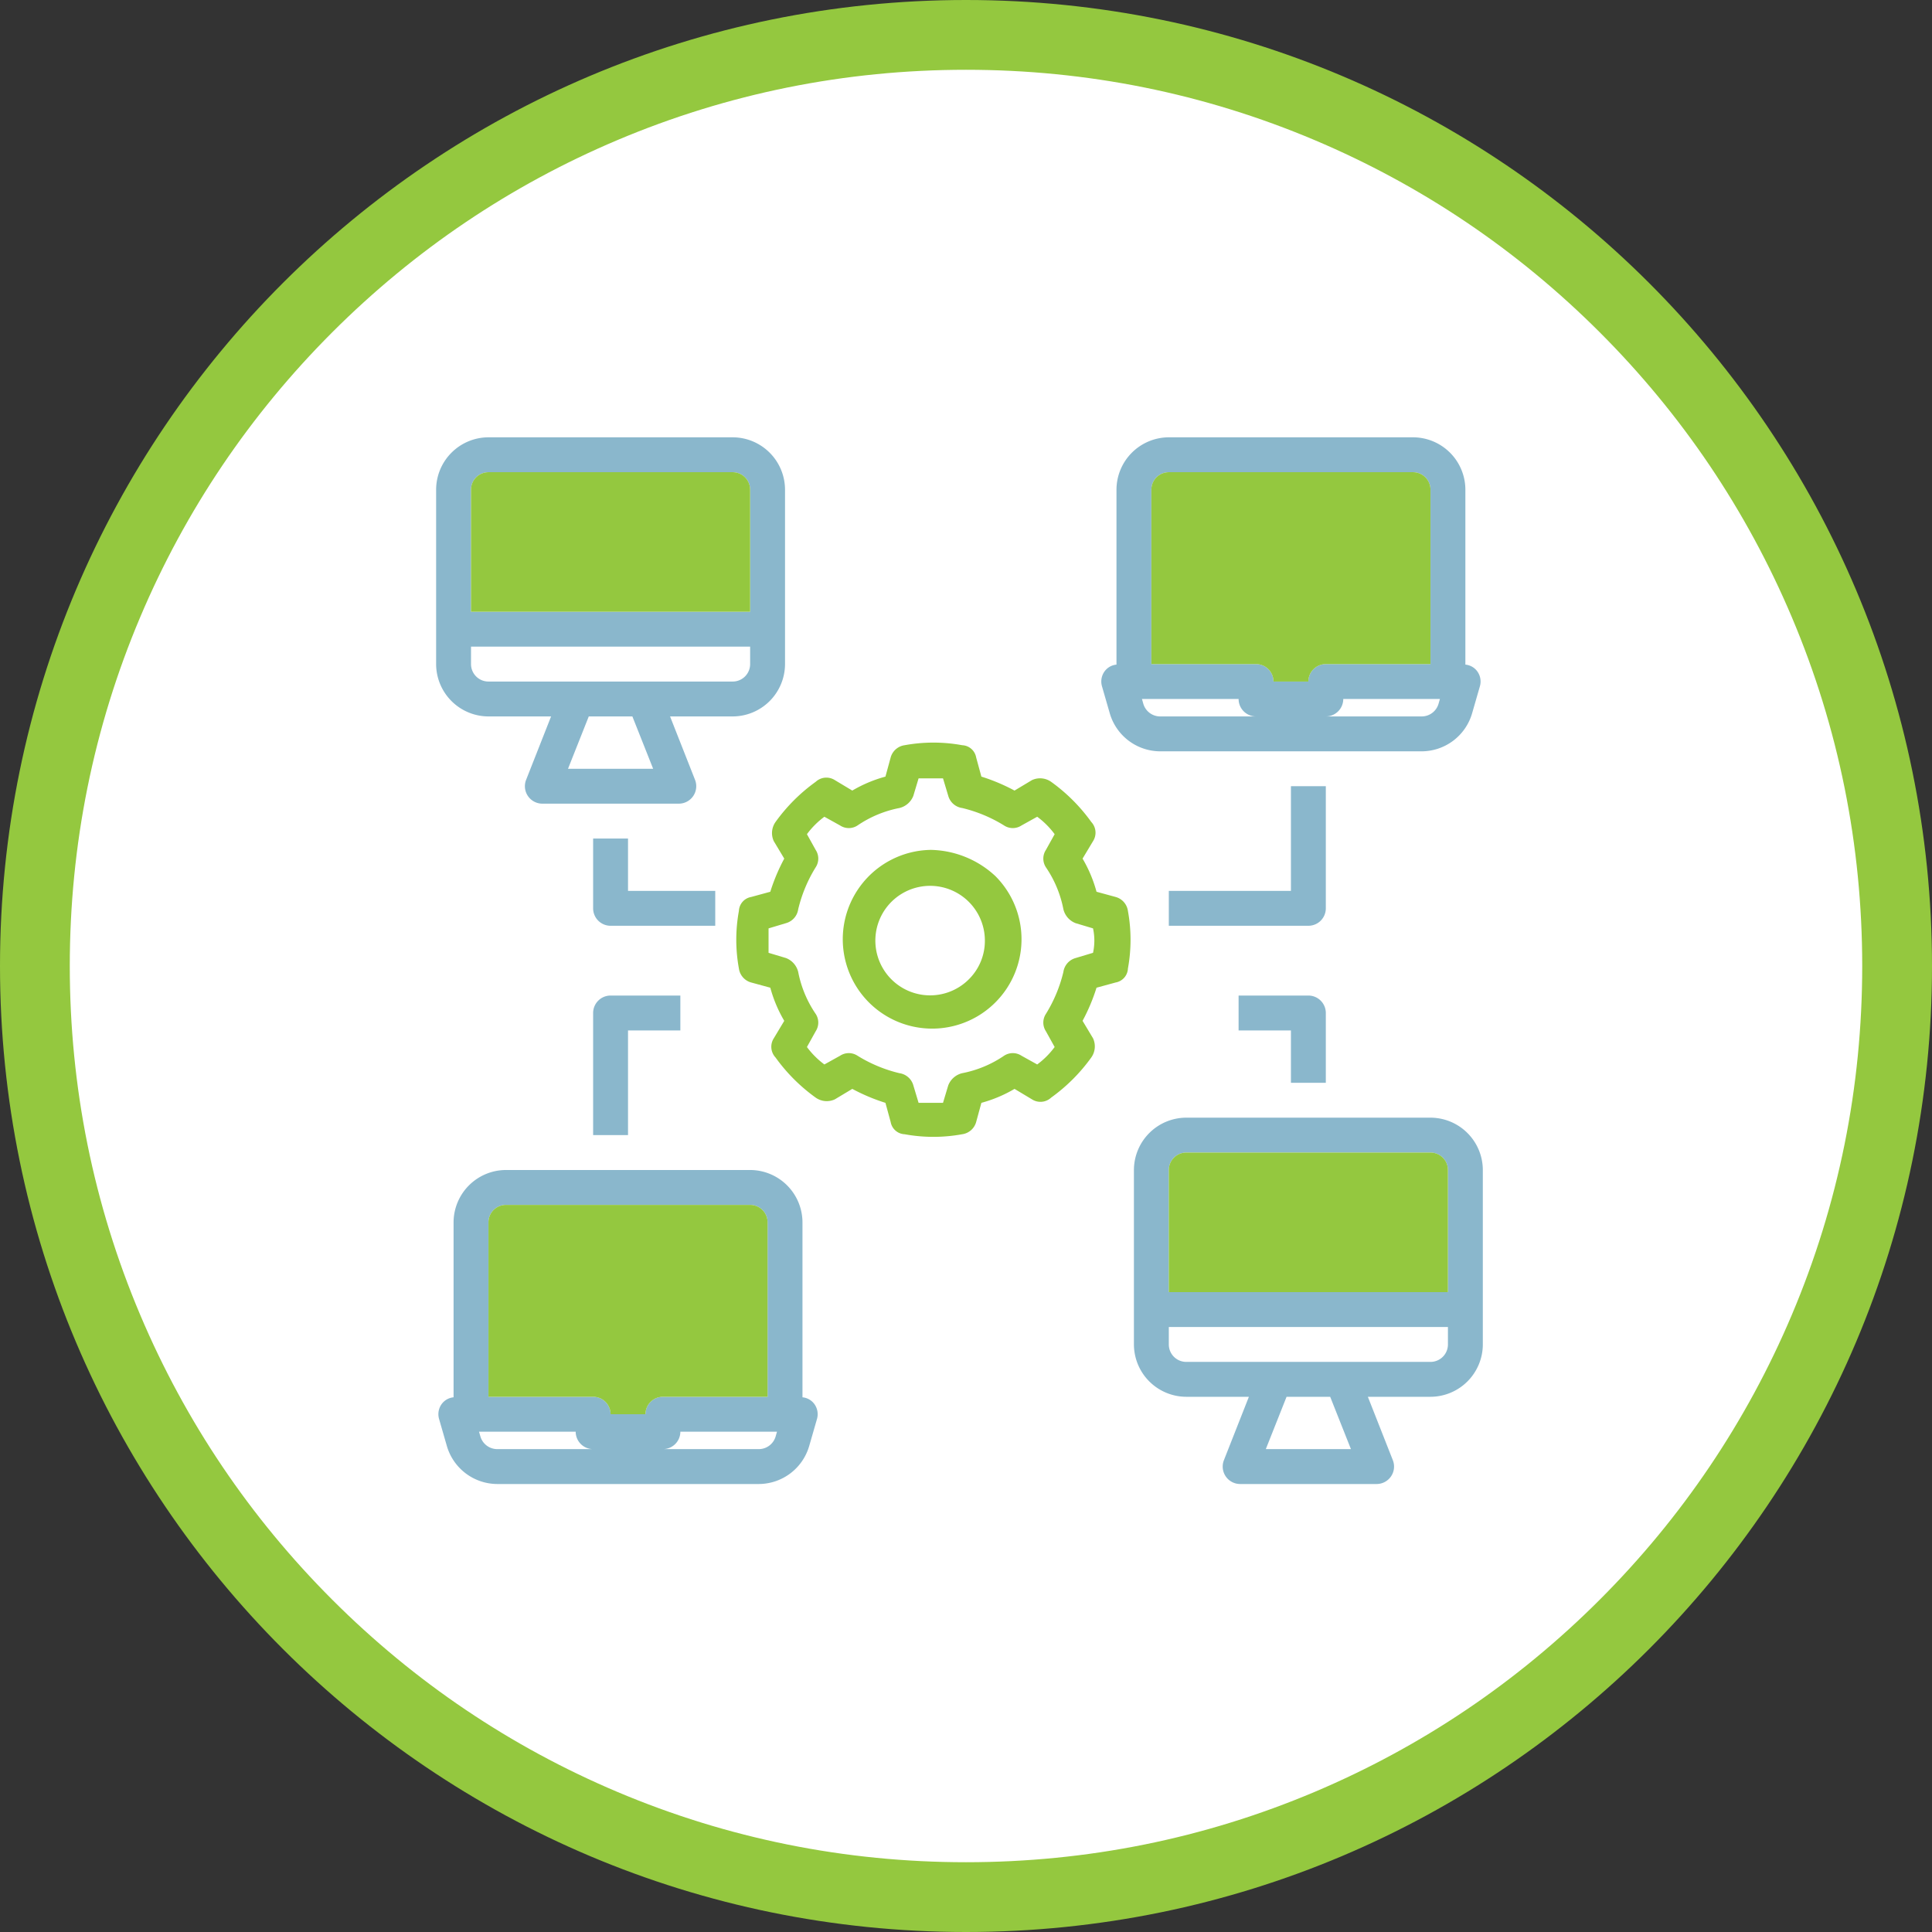
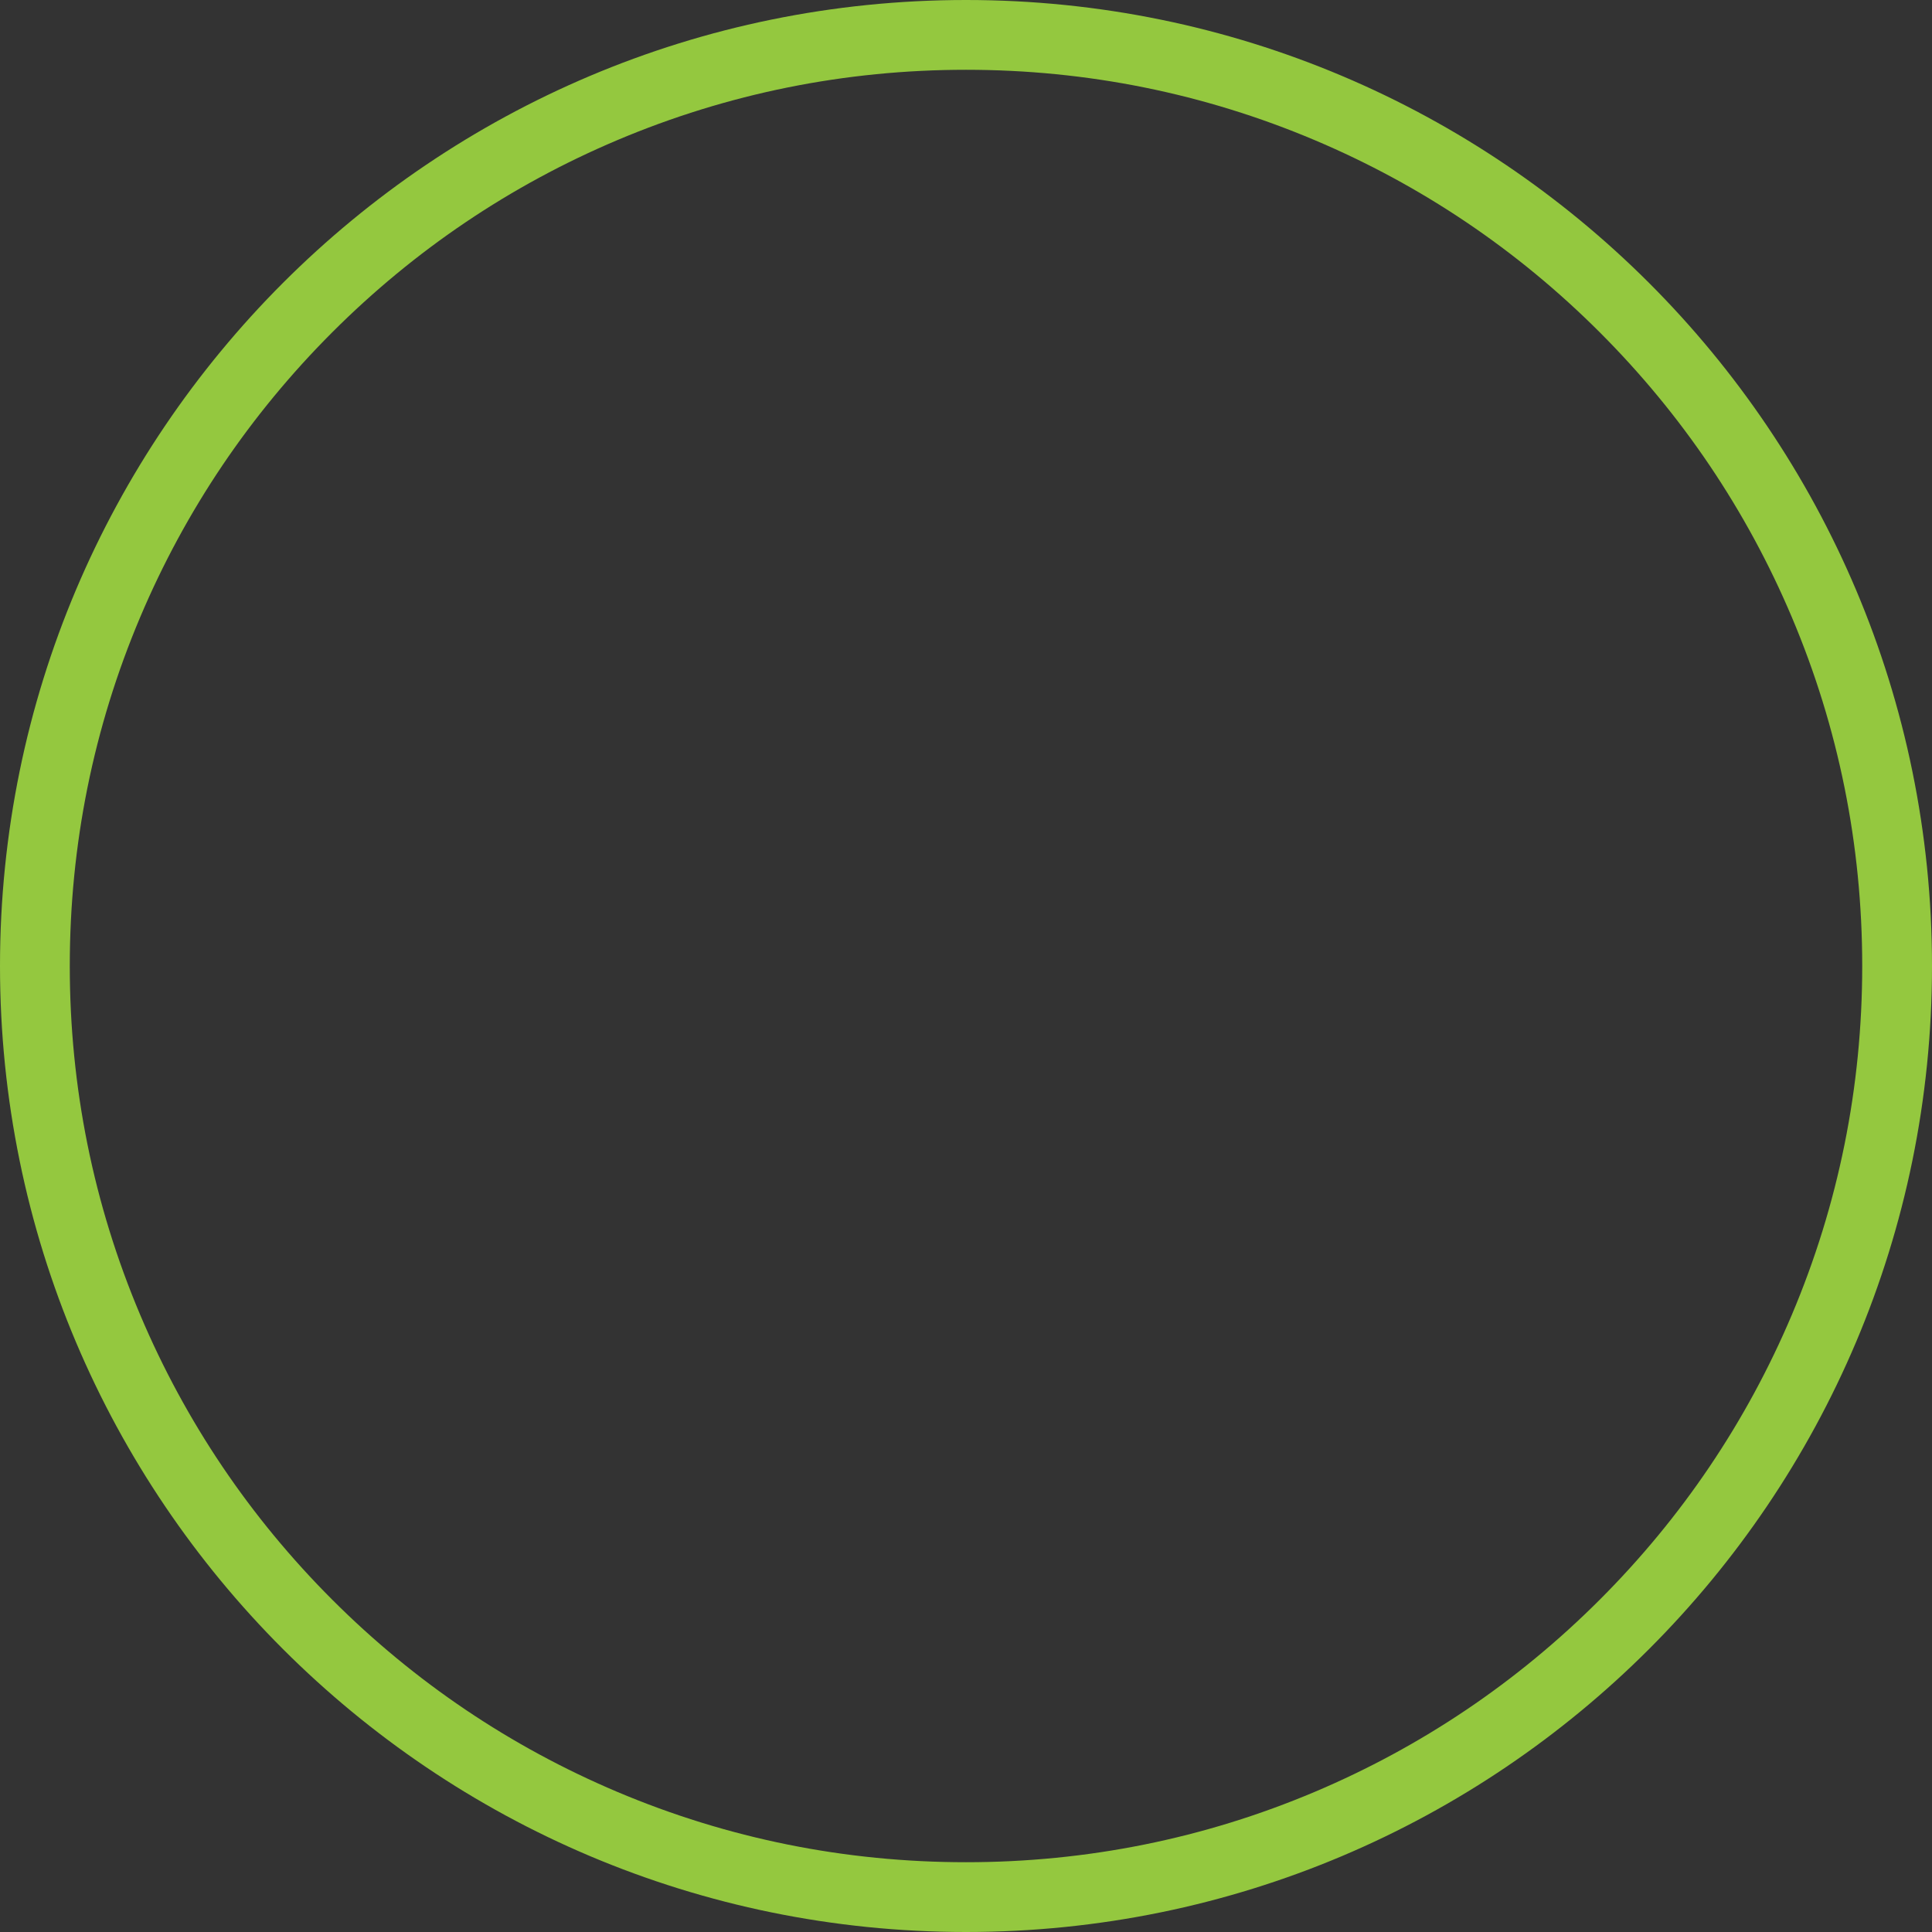
<svg xmlns="http://www.w3.org/2000/svg" width="110.748" height="110.749" viewBox="0 0 110.748 110.749">
  <rect x="0" y="0" width="110.748" height="110.749" fill="#333333" stroke="none" />
  <defs>
    <clipPath id="clip-path">
-       <rect id="Rectangle_538" data-name="Rectangle 538" width="60" height="60" fill="none" />
-     </clipPath>
+       </clipPath>
  </defs>
  <g id="User_Friendly" data-name="User Friendly" transform="translate(17532.25 -1131.126)">
    <g id="Path_3321" data-name="Path 3321" transform="translate(-17532.25 1131.126)" fill="#fff">
-       <path d="M 55.374 108.748 C 48.168 108.748 41.178 107.337 34.599 104.555 C 28.244 101.867 22.535 98.018 17.633 93.115 C 12.73 88.213 8.882 82.505 6.194 76.149 C 3.411 69.57 2 62.58 2 55.374 C 2 48.168 3.411 41.178 6.194 34.599 C 8.882 28.244 12.73 22.535 17.633 17.633 C 22.535 12.73 28.244 8.882 34.599 6.194 C 41.178 3.411 48.168 2 55.374 2 C 62.58 2 69.57 3.411 76.149 6.194 C 82.505 8.882 88.213 12.73 93.115 17.633 C 98.018 22.535 101.867 28.244 104.555 34.599 C 107.337 41.178 108.748 48.168 108.748 55.374 C 108.748 62.58 107.337 69.57 104.555 76.149 C 101.867 82.505 98.018 88.213 93.115 93.115 C 88.213 98.018 82.505 101.867 76.149 104.555 C 69.57 107.337 62.58 108.748 55.374 108.748 Z" stroke="none" />
      <path d="M 55.374 4 C 48.437 4 41.709 5.358 35.378 8.036 C 29.261 10.623 23.767 14.328 19.047 19.047 C 14.328 23.767 10.623 29.261 8.036 35.378 C 5.358 41.709 4 48.437 4 55.374 C 4 62.311 5.358 69.039 8.036 75.37 C 10.623 81.487 14.328 86.982 19.047 91.701 C 23.767 96.421 29.261 100.125 35.378 102.713 C 41.709 105.391 48.437 106.748 55.374 106.748 C 62.311 106.748 69.039 105.391 75.37 102.713 C 81.487 100.125 86.982 96.421 91.701 91.701 C 96.421 86.982 100.125 81.487 102.713 75.37 C 105.391 69.039 106.748 62.311 106.748 55.374 C 106.748 48.437 105.391 41.709 102.713 35.378 C 100.125 29.261 96.421 23.767 91.701 19.047 C 86.982 14.328 81.487 10.623 75.37 8.036 C 69.039 5.358 62.311 4 55.374 4 M 55.374 0 C 85.956 0 110.748 24.792 110.748 55.374 C 110.748 85.956 85.956 110.748 55.374 110.748 C 24.792 110.748 0 85.956 0 55.374 C 0 24.792 24.792 0 55.374 0 Z" stroke="none" fill="#94c83f" />
    </g>
    <g id="Group_1746" data-name="Group 1746" transform="translate(-17507.25 1156.194)">
      <g id="Group_1745" data-name="Group 1745" clip-path="url(#clip-path)">
-         <path id="Path_3336" data-name="Path 3336" d="M21.67,55.4A.955.955,0,0,0,21,55.03V45a3.008,3.008,0,0,0-3-3H4a3.01,3.01,0,0,0-3,3V55.03a.955.955,0,0,0-.67.37.99.99,0,0,0-.159.88l.45,1.56A3.02,3.02,0,0,0,3.5,60h15a3.02,3.02,0,0,0,2.88-2.16l.45-1.56A.99.99,0,0,0,21.67,55.4ZM3.5,58a1.008,1.008,0,0,1-.96-.72L2.459,57H8a1,1,0,0,0,1,1ZM12,56H10a1,1,0,0,0-1-1H3V45a1,1,0,0,1,1-1H18a1,1,0,0,1,1,1V55H13a1,1,0,0,0-1,1m7.46,1.28a1.007,1.007,0,0,1-.96.72H13a1,1,0,0,0,1-1h5.54Z" fill="#8ab7cc" />
-         <path id="Path_3337" data-name="Path 3337" d="M57,39H43a3.008,3.008,0,0,0-3,3V52a3.008,3.008,0,0,0,3,3h3.59l-1.43,3.63A1,1,0,0,0,46.09,60h7.82a1,1,0,0,0,.93-1.37L53.41,55H57a3.008,3.008,0,0,0,3-3V42a3.008,3.008,0,0,0-3-3ZM47.56,58l1.19-3h2.5l1.19,3ZM58,52a1,1,0,0,1-1,1H43a1,1,0,0,1-1-1V51H58Zm0-3H42V42a1,1,0,0,1,1-1H57a1,1,0,0,1,1,1Z" fill="#8ab7cc" />
        <path id="Path_3338" data-name="Path 3338" d="M16,26H11V23H9v4a1,1,0,0,0,1,1h6Z" fill="#8ab7cc" />
-         <path id="Path_3339" data-name="Path 3339" d="M9,33v7h2V34h3V32H10a1,1,0,0,0-1,1" fill="#8ab7cc" />
        <path id="Path_3340" data-name="Path 3340" d="M51,20H49v6H42v2h8a1,1,0,0,0,1-1Z" fill="#8ab7cc" />
        <path id="Path_3341" data-name="Path 3341" d="M51,37V33a1,1,0,0,0-1-1H46v2h3v3Z" fill="#8ab7cc" />
        <path id="Path_3342" data-name="Path 3342" d="M59.67,13.4A.951.951,0,0,0,59,13.03V3a3.008,3.008,0,0,0-3-3H42a3.01,3.01,0,0,0-3,3V13.03a.951.951,0,0,0-.67.37.99.99,0,0,0-.159.88l.45,1.56A3.02,3.02,0,0,0,41.5,18h15a3.02,3.02,0,0,0,2.88-2.16l.45-1.56A.99.99,0,0,0,59.67,13.4ZM41.5,16a1.008,1.008,0,0,1-.96-.72l-.08-.28H46a1,1,0,0,0,1,1ZM50,14H48a1,1,0,0,0-1-1H41V3a1,1,0,0,1,1-1H56a1,1,0,0,1,1,1V13H51a1,1,0,0,0-1,1m7.46,1.28a1.007,1.007,0,0,1-.96.72H51a1,1,0,0,0,1-1h5.54Z" fill="#8ab7cc" />
        <path id="Path_3343" data-name="Path 3343" d="M17,0H3A3.008,3.008,0,0,0,0,3V13a3.008,3.008,0,0,0,3,3H6.59L5.16,19.63A1,1,0,0,0,6.09,21h7.82a1,1,0,0,0,.93-1.37L13.41,16H17a3.008,3.008,0,0,0,3-3V3a3.008,3.008,0,0,0-3-3ZM7.56,19l1.19-3h2.5l1.19,3ZM18,13a1,1,0,0,1-1,1H3a1,1,0,0,1-1-1V12H18Zm0-3H2V3A1,1,0,0,1,3,2H17a1,1,0,0,1,1,1Z" fill="#8ab7cc" />
        <path id="Path_3344" data-name="Path 3344" d="M18,10H2V3A1,1,0,0,1,3,2H17a1,1,0,0,1,1,1Z" fill="#94c83f" />
        <path id="Path_3345" data-name="Path 3345" d="M50,14H48a1,1,0,0,0-1-1H41V3a1,1,0,0,1,1-1H56a1,1,0,0,1,1,1V13H51a1,1,0,0,0-1,1" fill="#94c83f" />
        <path id="Path_3346" data-name="Path 3346" d="M58,49H42V42a1,1,0,0,1,1-1H57a1,1,0,0,1,1,1Z" fill="#94c83f" />
        <path id="Path_3347" data-name="Path 3347" d="M12,56H10a1,1,0,0,0-1-1H3V45a1,1,0,0,1,1-1H18a1,1,0,0,1,1,1V55H13a1,1,0,0,0-1,1" fill="#94c83f" />
        <path id="Path_3348" data-name="Path 3348" d="M38.956,26.35l-1.1-.3a7.714,7.714,0,0,0-.8-1.9l.6-1a.9.9,0,0,0-.1-1.1,10.039,10.039,0,0,0-2.3-2.3,1.1,1.1,0,0,0-1.1-.1l-1,.6a10.837,10.837,0,0,0-1.9-.8l-.3-1.1a.849.849,0,0,0-.8-.7,9.15,9.15,0,0,0-3.3,0,.969.969,0,0,0-.8.7l-.3,1.1a7.714,7.714,0,0,0-1.9.8l-1-.6a.9.9,0,0,0-1.1.1,10.039,10.039,0,0,0-2.3,2.3,1.1,1.1,0,0,0-.1,1.1l.6,1a10.837,10.837,0,0,0-.8,1.9l-1.1.3a.849.849,0,0,0-.7.8,9.15,9.15,0,0,0,0,3.3.969.969,0,0,0,.7.8l1.1.3a7.714,7.714,0,0,0,.8,1.9l-.6,1a.9.9,0,0,0,.1,1.1,10.039,10.039,0,0,0,2.3,2.3,1.1,1.1,0,0,0,1.1.1l1-.6a10.837,10.837,0,0,0,1.9.8l.3,1.1a.849.849,0,0,0,.8.7,9.15,9.15,0,0,0,3.3,0,.969.969,0,0,0,.8-.7l.3-1.1a7.714,7.714,0,0,0,1.9-.8l1,.6a.9.9,0,0,0,1.1-.1,10.039,10.039,0,0,0,2.3-2.3,1.1,1.1,0,0,0,.1-1.1l-.6-1a10.837,10.837,0,0,0,.8-1.9l1.1-.3a.849.849,0,0,0,.7-.8,9.15,9.15,0,0,0,0-3.3.969.969,0,0,0-.7-.8m-1.3,3.2-1,.3a.969.969,0,0,0-.7.8,8.18,8.18,0,0,1-1,2.4.908.908,0,0,0,0,1l.5.9a4.741,4.741,0,0,1-1,1l-.9-.5a.908.908,0,0,0-1,0,6.432,6.432,0,0,1-2.4,1,1.143,1.143,0,0,0-.8.7l-.3,1h-1.4l-.3-1a.969.969,0,0,0-.8-.7,8.18,8.18,0,0,1-2.4-1,.908.908,0,0,0-1,0l-.9.5a4.741,4.741,0,0,1-1-1l.5-.9a.908.908,0,0,0,0-1,6.432,6.432,0,0,1-1-2.4,1.143,1.143,0,0,0-.7-.8l-1-.3v-1.4l1-.3a.969.969,0,0,0,.7-.8,8.18,8.18,0,0,1,1-2.4.908.908,0,0,0,0-1l-.5-.9a4.741,4.741,0,0,1,1-1l.9.5a.908.908,0,0,0,1,0,6.432,6.432,0,0,1,2.4-1,1.143,1.143,0,0,0,.8-.7l.3-1h1.4l.3,1a.969.969,0,0,0,.8.7,8.18,8.18,0,0,1,2.4,1,.908.908,0,0,0,1,0l.9-.5a4.741,4.741,0,0,1,1,1l-.5.9a.908.908,0,0,0,0,1,6.432,6.432,0,0,1,1,2.4,1.143,1.143,0,0,0,.7.8l1,.3a3.3,3.3,0,0,1,0,1.4" fill="#94c83f" />
        <path id="Path_3349" data-name="Path 3349" d="M28.356,23.65a5.123,5.123,0,1,0,3.7,1.5,5.582,5.582,0,0,0-3.7-1.5m2.2,7.4a3.139,3.139,0,1,1,.9-2.2,3.1,3.1,0,0,1-.9,2.2" fill="#94c83f" />
      </g>
    </g>
  </g>
</svg>